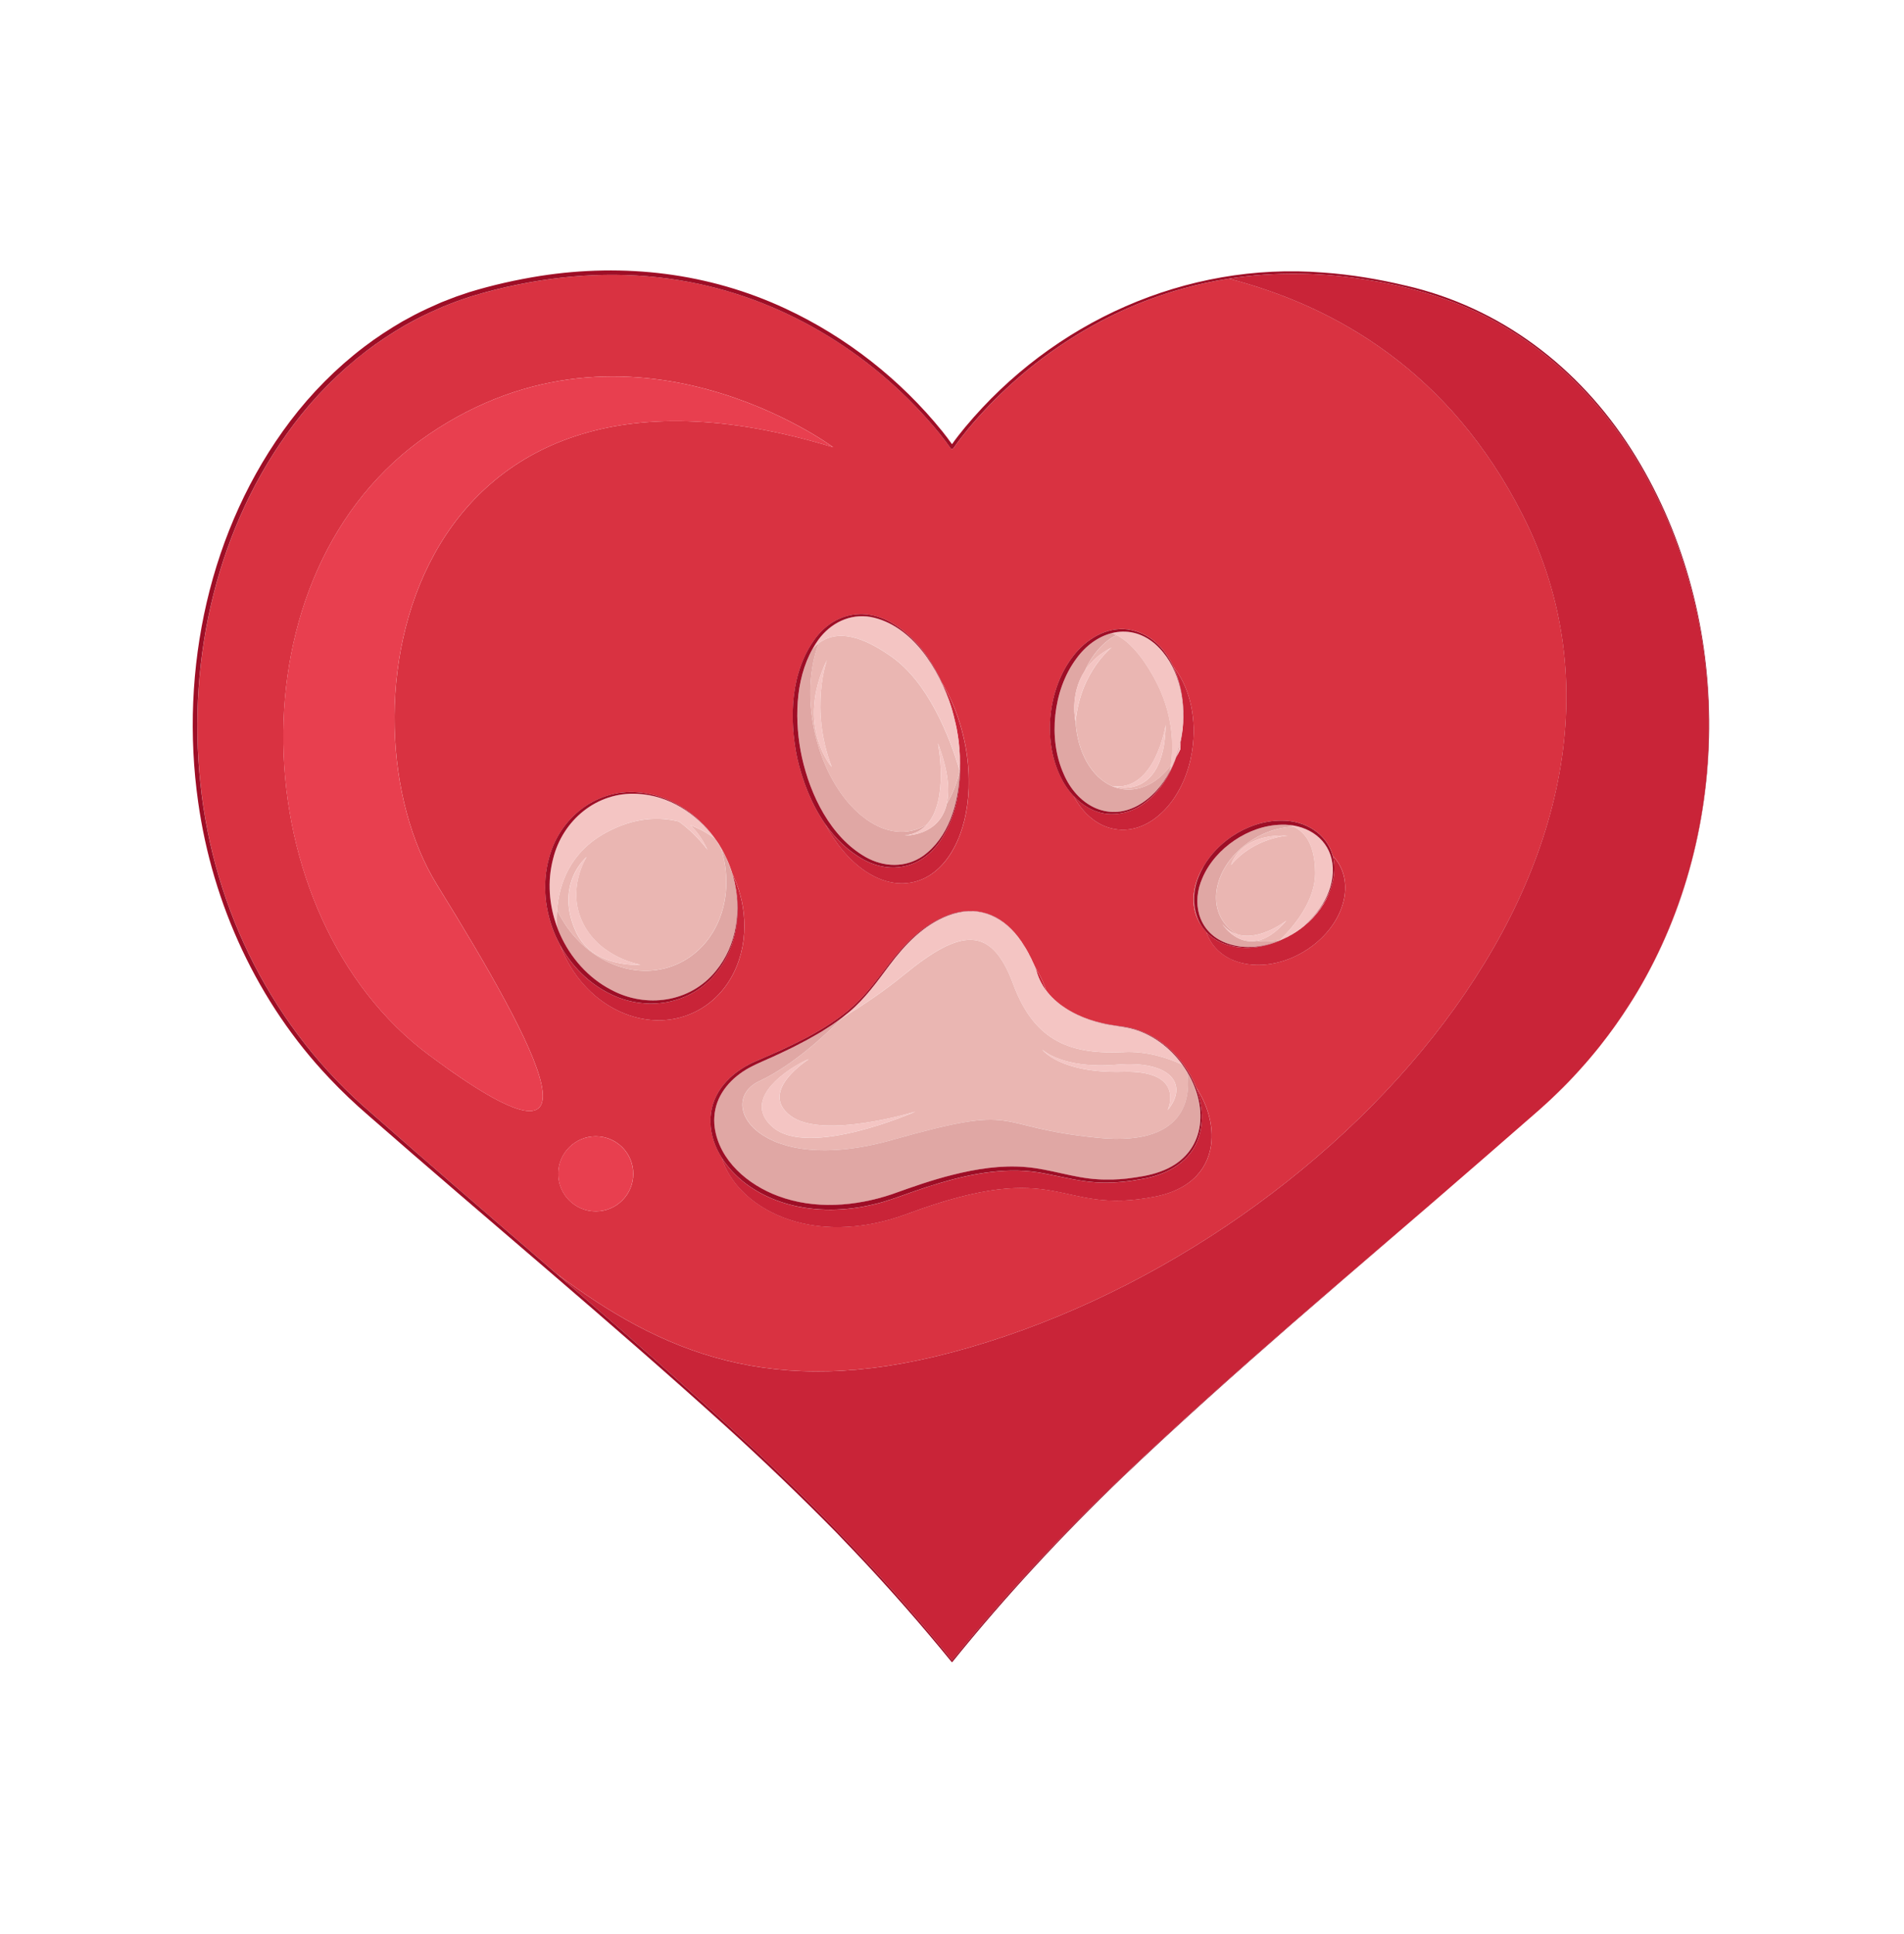
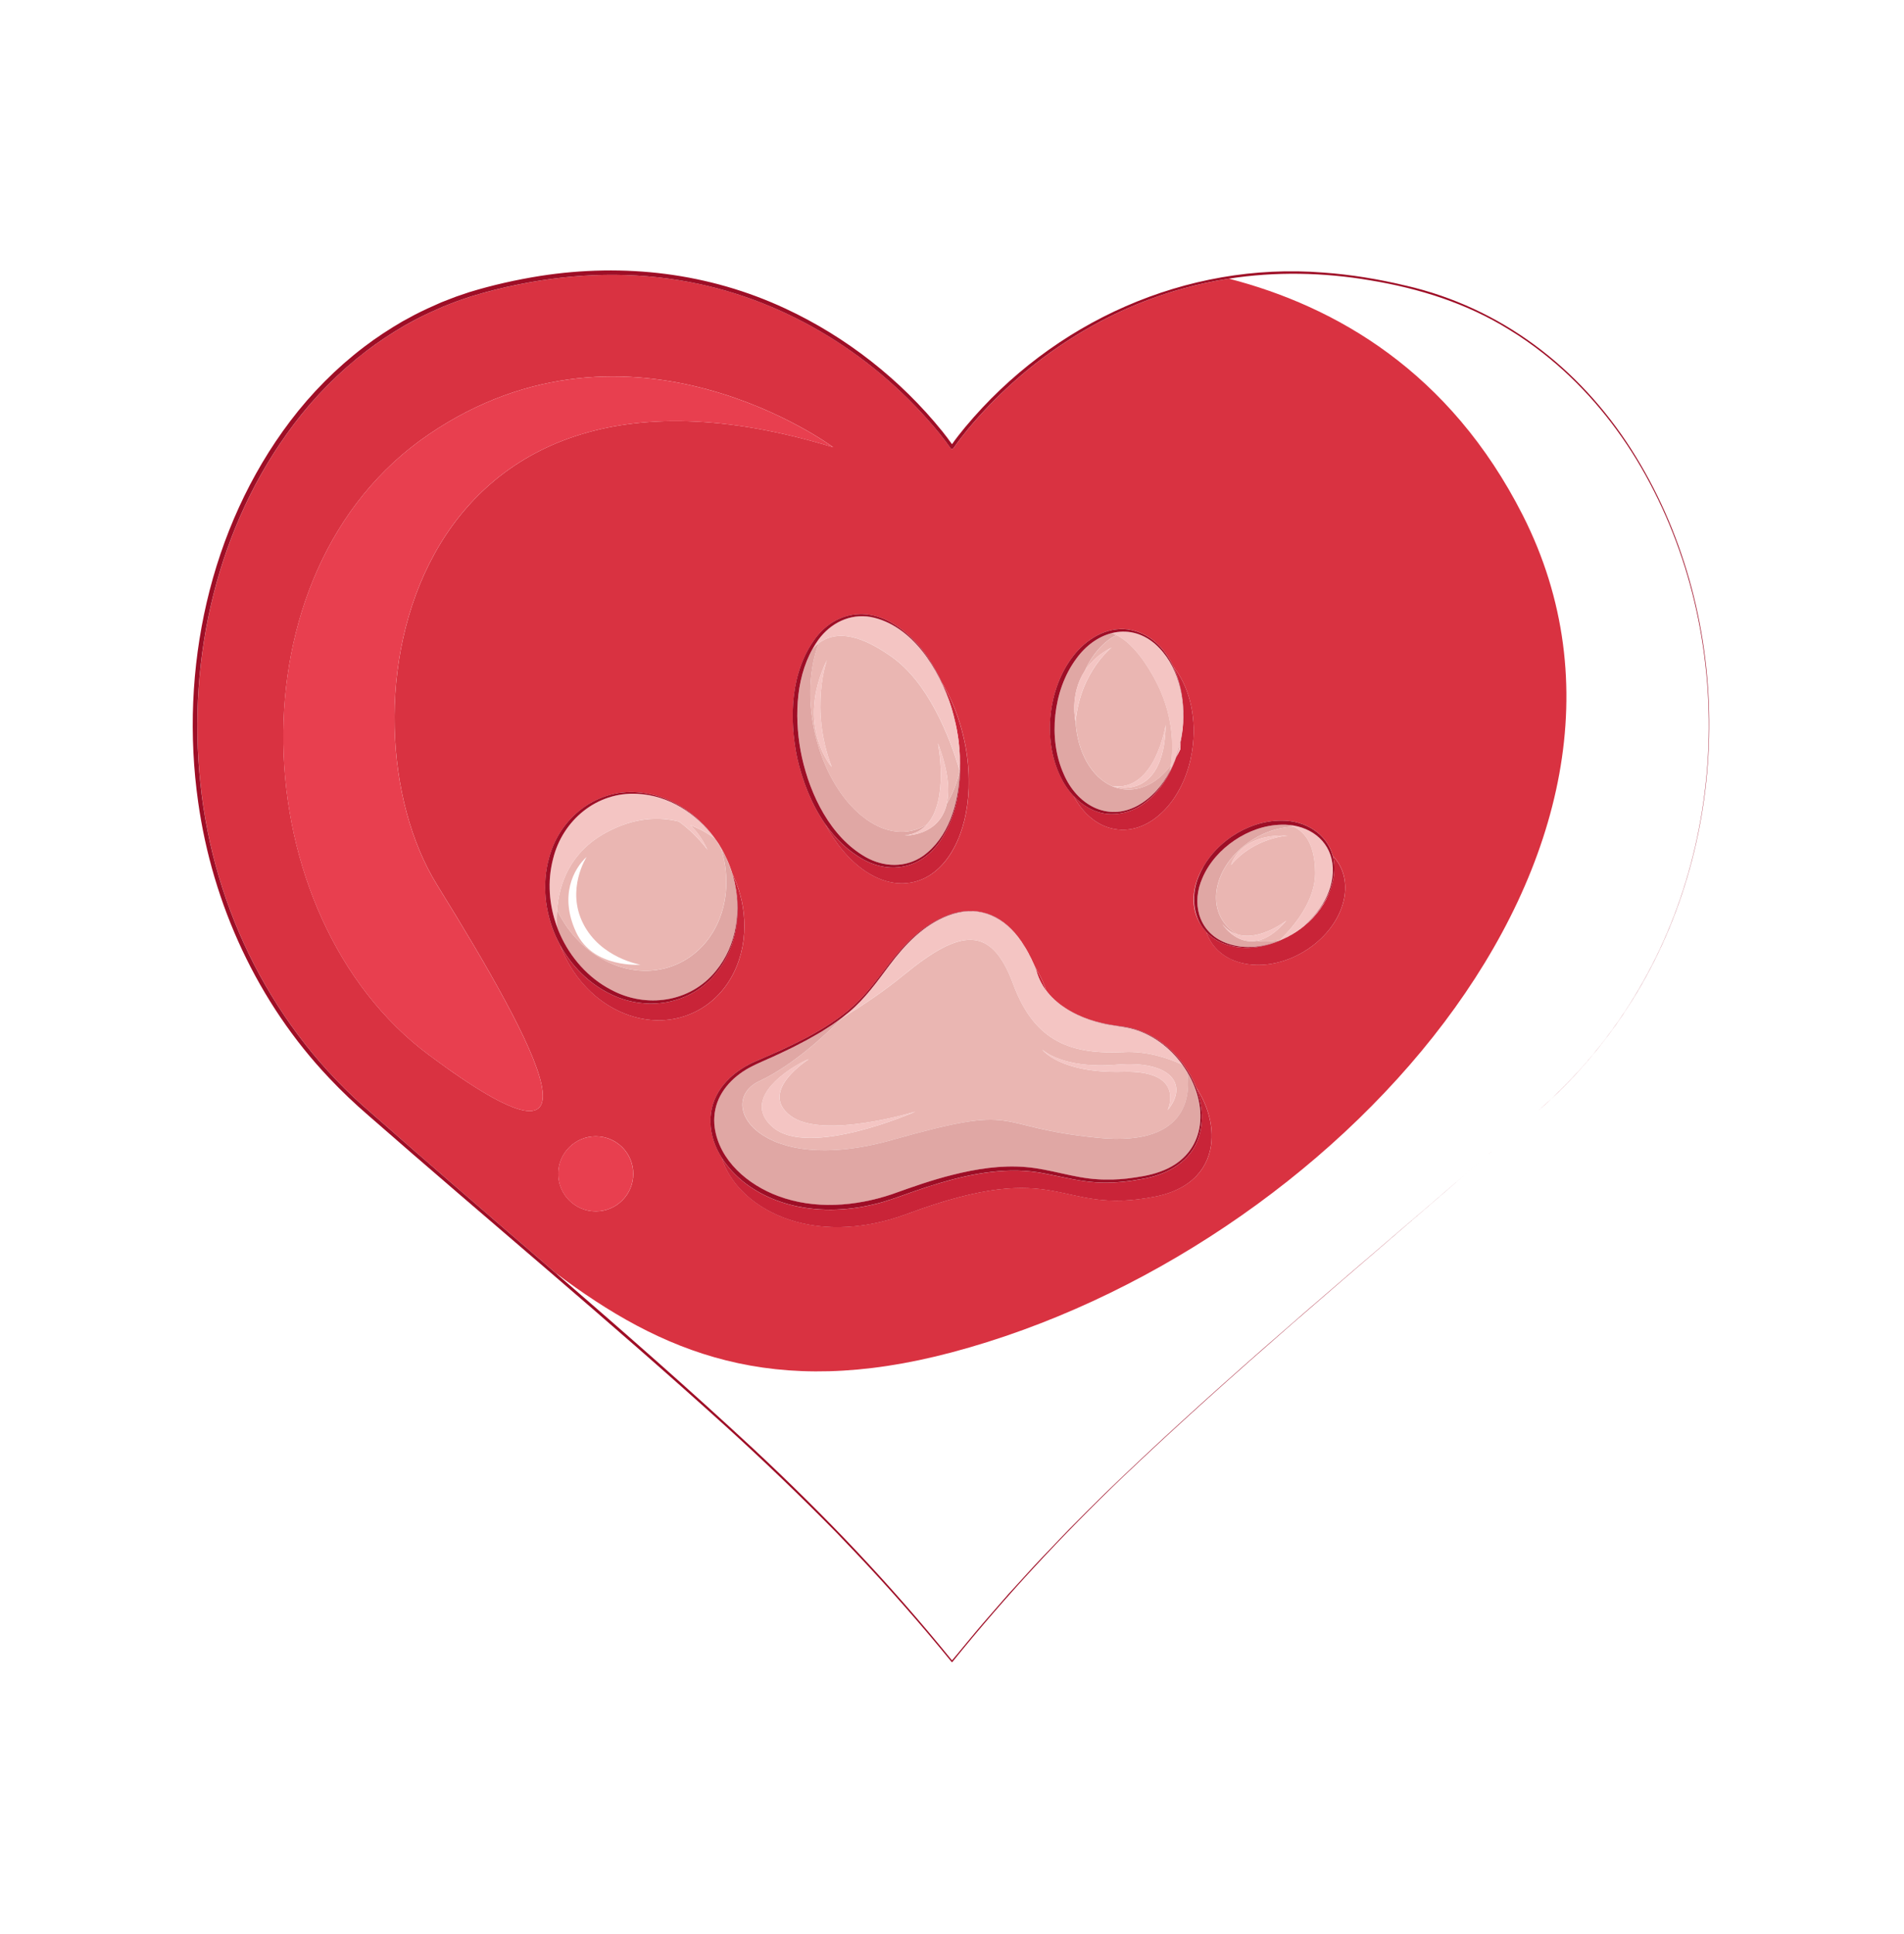
<svg xmlns="http://www.w3.org/2000/svg" width="64" height="65" viewBox="0 0 64 65" fill="none">
  <path d="M35.681 33.796C35.833 33.908 36.012 34.016 36.222 34.113C36.032 34.024 35.849 33.919 35.681 33.796ZM24.15 28.361C24.156 28.371 24.162 28.38 24.168 28.389C24.162 28.38 24.157 28.37 24.15 28.361ZM35.631 33.758C35.641 33.766 35.651 33.773 35.66 33.781C35.651 33.774 35.641 33.766 35.631 33.758ZM24.235 28.502C24.31 28.63 24.379 28.764 24.441 28.904C24.507 29.052 24.563 29.202 24.609 29.352C24.61 29.354 24.611 29.355 24.611 29.357C24.564 29.202 24.508 29.051 24.442 28.904C24.369 28.737 24.283 28.575 24.186 28.419C24.203 28.446 24.219 28.474 24.235 28.502V28.502Z" fill="#D93241" />
  <path d="M32.002 45.448C44.789 42.051 56.939 28.653 51.183 17.311C48.736 12.49 44.904 10.295 41.306 9.365C40.78 9.447 40.259 9.559 39.745 9.703C36.929 10.486 34.395 12.191 32.53 14.432C32.362 14.637 32.198 14.847 32.051 15.063C32.028 15.099 31.976 15.097 31.953 15.063C31.84 14.899 31.716 14.737 31.59 14.579C29.482 11.987 26.474 10.1 23.18 9.48C21.289 9.118 19.325 9.175 17.441 9.559C16.896 9.664 16.351 9.807 15.82 9.967L15.676 10.016L15.389 10.114C15.224 10.173 15.057 10.244 14.894 10.306C14.604 10.432 14.282 10.578 14.001 10.724L13.735 10.87L13.601 10.942C13.169 11.195 12.736 11.477 12.338 11.781C11.414 12.484 10.584 13.325 9.884 14.251C7.304 17.658 6.29 22.108 6.737 26.326C7.177 30.597 9.201 34.609 12.476 37.403C14.518 39.205 16.597 40.984 18.667 42.774C22.241 45.466 25.966 47.051 32.002 45.448V45.448ZM41.41 28.109C41.9 27.782 42.48 27.576 43.074 27.579C43.873 27.572 44.6 28.018 44.8 28.761C45.536 29.531 45.275 30.848 44.209 31.715C44.181 31.738 44.152 31.76 44.124 31.783C43.913 31.942 43.69 32.073 43.459 32.173C43.432 32.186 43.404 32.198 43.376 32.209C42.951 32.381 42.51 32.453 42.102 32.421C41.633 32.386 41.208 32.215 40.902 31.903C40.735 31.733 40.617 31.535 40.547 31.32C40.488 31.256 40.435 31.187 40.388 31.114C40 30.554 40.044 29.786 40.466 29.103C40.698 28.706 41.03 28.368 41.41 28.109H41.41ZM35.317 24.013C35.395 23.31 35.636 22.616 36.071 22.054C36.496 21.495 37.182 21.06 37.907 21.152C38.648 21.263 39.147 21.77 39.443 22.411C39.943 23.03 40.21 23.987 40.099 25.026C40.084 25.176 40.06 25.325 40.028 25.469L40.029 25.471C39.991 25.65 39.942 25.823 39.883 25.988C39.822 26.163 39.749 26.332 39.666 26.489C39.472 26.86 39.228 27.17 38.948 27.405C38.544 27.751 38.066 27.93 37.574 27.877C36.948 27.811 36.423 27.383 36.086 26.75C35.903 26.553 35.752 26.325 35.641 26.087C35.334 25.444 35.245 24.716 35.317 24.012L35.317 24.013ZM29.938 20.911C30.714 21.352 31.279 22.104 31.659 22.932C31.99 23.482 32.252 24.137 32.41 24.86C32.423 24.921 32.435 24.983 32.449 25.044C32.531 25.489 32.57 25.926 32.565 26.343C32.565 26.394 32.565 26.443 32.562 26.494C32.535 27.249 32.367 27.932 32.082 28.471C31.757 29.092 31.278 29.521 30.685 29.649C29.607 29.884 28.456 29.058 27.724 27.674C27.272 27.019 26.975 26.242 26.8 25.483C26.52 24.137 26.57 22.577 27.42 21.438C28.049 20.617 29.034 20.407 29.939 20.912L29.938 20.911ZM14.42 35.458C8.16 30.796 7.627 19.208 14.42 14.594C21.213 9.98 28.006 15.031 28.006 15.031C13.488 10.589 11.223 24.136 14.686 29.73C18.149 35.325 20.68 40.12 14.42 35.458L14.42 35.458ZM20.026 40.712C19.329 40.712 18.764 40.147 18.764 39.45C18.764 38.754 19.329 38.189 20.026 38.189C20.723 38.189 21.287 38.754 21.287 39.45C21.287 40.147 20.723 40.712 20.026 40.712ZM18.953 32.061C18.945 32.047 18.939 32.033 18.932 32.018L18.922 31.994C18.889 31.919 18.858 31.843 18.83 31.767C18.775 31.666 18.724 31.563 18.677 31.458C18.316 30.64 18.216 29.699 18.458 28.833C18.809 27.498 20.03 26.516 21.43 26.629C22.769 26.723 23.92 27.699 24.445 28.903C24.512 29.052 24.57 29.207 24.619 29.364C24.636 29.401 24.654 29.438 24.67 29.476C24.91 30.018 25.024 30.58 25.023 31.121C25.023 32.4 24.382 33.559 23.267 34.053C21.695 34.75 19.773 33.859 18.954 32.062L18.953 32.061ZM24.111 38.639C23.926 38.259 23.84 37.824 23.9 37.403C24.017 36.561 24.689 35.965 25.441 35.651C25.721 35.528 26.067 35.384 26.341 35.252C26.604 35.133 26.895 34.984 27.15 34.853C27.344 34.744 27.601 34.603 27.786 34.482C27.871 34.429 27.982 34.359 28.06 34.302C28.138 34.245 28.252 34.171 28.325 34.11C28.399 34.049 28.51 33.968 28.579 33.904C29.083 33.478 29.465 32.941 29.867 32.422C30.398 31.732 31.033 31.068 31.867 30.758C32.206 30.628 32.566 30.586 32.91 30.64C32.911 30.64 32.913 30.641 32.914 30.641C32.938 30.645 32.962 30.649 32.985 30.654C32.987 30.654 32.989 30.654 32.99 30.655C33.257 30.709 33.512 30.823 33.739 31.001C33.947 31.157 34.13 31.359 34.282 31.57C34.287 31.577 34.291 31.583 34.296 31.589C34.297 31.591 34.299 31.594 34.301 31.596C34.309 31.608 34.317 31.619 34.325 31.631C34.337 31.649 34.35 31.667 34.362 31.686C34.381 31.713 34.399 31.741 34.417 31.77C34.419 31.774 34.422 31.778 34.425 31.782C34.444 31.813 34.464 31.845 34.482 31.877C34.485 31.881 34.487 31.885 34.489 31.889C34.507 31.92 34.525 31.951 34.543 31.982C34.558 32.01 34.573 32.039 34.588 32.068C34.592 32.075 34.596 32.082 34.6 32.09C34.657 32.199 34.712 32.316 34.766 32.439C34.9 32.662 35.027 32.919 35.145 33.213C35.145 33.213 35.15 33.238 35.161 33.282C35.188 33.317 35.216 33.352 35.246 33.388C35.25 33.393 35.254 33.398 35.258 33.402C35.266 33.411 35.273 33.42 35.281 33.428C35.722 33.923 36.391 34.232 37.027 34.378C37.241 34.427 37.457 34.463 37.674 34.489C38.222 34.549 38.743 34.783 39.169 35.131C39.614 35.492 39.991 35.993 40.207 36.544C40.219 36.563 40.232 36.582 40.243 36.601C40.585 37.144 40.766 37.765 40.724 38.339C40.661 39.206 40.097 39.968 38.82 40.216C35.491 40.867 35.74 38.853 30.505 40.791C27.224 42.007 24.752 40.544 24.258 38.903C24.204 38.818 24.155 38.729 24.111 38.638V38.639Z" fill="#D93241" />
  <path d="M54.765 33.774C54.462 34.247 54.136 34.707 53.787 35.148C54.14 34.702 54.466 34.244 54.765 33.774ZM53.776 35.162C53.739 35.208 53.703 35.254 53.666 35.299C53.702 35.254 53.739 35.208 53.776 35.162ZM52.175 36.904C52.703 36.406 53.189 35.882 53.634 35.337C53.472 35.536 53.305 35.731 53.133 35.92C52.848 36.245 52.489 36.601 52.175 36.904ZM52.009 37.055L51.966 37.094C51.866 37.185 51.758 37.284 51.713 37.324C51.863 37.193 52.01 37.059 52.154 36.924C52.142 36.934 52.125 36.95 52.105 36.968L52.009 37.055L52.009 37.055Z" fill="#C92438" />
-   <path d="M51.714 37.324L51.967 37.094C52.019 37.047 52.069 37.002 52.106 36.968L52.157 36.92C52.368 36.718 52.664 36.427 52.862 36.213C53.501 35.539 54.086 34.8 54.599 34.025C58.226 28.587 58.402 21.044 55.012 15.452C54.183 14.092 53.126 12.857 51.871 11.874C51.516 11.595 51.114 11.312 50.726 11.078C49.31 10.197 47.7 9.692 46.061 9.423C44.493 9.155 42.878 9.123 41.305 9.366C44.903 10.296 48.734 12.49 51.181 17.311C56.938 28.653 44.787 42.052 32.001 45.449C25.964 47.052 22.24 45.467 18.666 42.775C20.918 44.721 23.159 46.681 25.329 48.698C26.498 49.787 27.706 50.98 28.8 52.142C29.912 53.322 30.98 54.545 32.001 55.805C32.208 55.564 32.611 55.063 32.795 54.848C33.099 54.485 33.592 53.928 33.904 53.568C34.234 53.213 34.714 52.669 35.05 52.322C35.324 52.032 35.653 51.689 35.928 51.405C36.285 51.043 36.77 50.555 37.127 50.209C40.621 46.831 44.342 43.69 48.031 40.522C49.182 39.529 50.406 38.469 51.714 37.324L51.714 37.324Z" fill="#C92438" />
  <path d="M47.113 41.312C45.891 42.363 44.668 43.413 43.453 44.472C44.589 43.486 45.803 42.442 47.113 41.312Z" fill="#C92438" />
  <path d="M28.005 15.032C28.005 15.032 21.212 9.98 14.418 14.595C7.625 19.209 8.158 30.797 14.418 35.459C20.679 40.12 18.148 35.325 14.685 29.731C11.222 24.137 13.486 10.589 28.004 15.032L28.005 15.032Z" fill="#E83F4F" />
  <path d="M20.023 40.712C20.72 40.712 21.285 40.148 21.285 39.451C21.285 38.754 20.72 38.19 20.023 38.19C19.326 38.19 18.762 38.754 18.762 39.451C18.762 40.148 19.326 40.712 20.023 40.712Z" fill="#E83F4F" />
  <path d="M24.626 29.405C24.621 29.389 24.617 29.372 24.612 29.356C24.611 29.354 24.61 29.353 24.609 29.352C24.615 29.369 24.621 29.387 24.626 29.406V29.405Z" fill="#C92438" />
  <path d="M25.021 31.122C25.022 30.58 24.908 30.018 24.668 29.477C24.651 29.439 24.634 29.402 24.616 29.365C24.957 30.47 24.827 31.741 24.101 32.663C23.244 33.777 21.697 34.021 20.473 33.385C19.772 33.034 19.203 32.452 18.828 31.767C18.856 31.843 18.887 31.919 18.92 31.995L18.93 32.019C18.937 32.033 18.943 32.048 18.951 32.062C19.77 33.859 21.693 34.75 23.265 34.054C24.38 33.559 25.021 32.4 25.021 31.121V31.122ZM31.811 23.299C31.819 23.318 31.826 23.336 31.833 23.355C31.917 23.574 31.99 23.803 32.052 24.04C32.056 24.055 32.06 24.069 32.064 24.083C32.066 24.093 32.069 24.102 32.071 24.112C32.079 24.144 32.087 24.176 32.094 24.208C32.096 24.214 32.097 24.22 32.099 24.226C32.103 24.245 32.107 24.265 32.112 24.284C32.114 24.297 32.118 24.31 32.121 24.323C32.134 24.384 32.146 24.445 32.159 24.505C32.212 24.788 32.247 25.068 32.263 25.342C32.333 26.391 32.16 27.491 31.555 28.332C30.943 29.167 29.96 29.388 29.046 28.902C28.504 28.606 28.067 28.176 27.721 27.674C28.454 29.059 29.605 29.885 30.683 29.65C31.275 29.522 31.754 29.092 32.079 28.471C32.364 27.933 32.532 27.25 32.56 26.494C32.562 26.444 32.562 26.394 32.562 26.343C32.568 25.927 32.529 25.489 32.446 25.045C32.432 24.983 32.42 24.921 32.407 24.86C32.249 24.138 31.987 23.483 31.657 22.933C31.711 23.051 31.762 23.171 31.809 23.292C31.81 23.294 31.811 23.297 31.811 23.299ZM39.751 24.488C39.751 24.49 39.751 24.493 39.75 24.495C39.75 24.493 39.751 24.491 39.751 24.488C39.751 24.486 39.751 24.485 39.752 24.483C39.752 24.485 39.752 24.486 39.751 24.488V24.488Z" fill="#C92438" />
  <path d="M39.754 24.488C39.74 24.634 39.716 24.785 39.683 24.938C39.684 25.021 39.681 25.101 39.677 25.178C39.636 25.266 39.591 25.354 39.543 25.435C39.181 26.472 38.391 27.431 37.243 27.356C36.788 27.316 36.391 27.079 36.085 26.75C36.422 27.384 36.947 27.811 37.573 27.878C38.065 27.931 38.543 27.752 38.948 27.405C39.228 27.171 39.471 26.86 39.665 26.49C39.749 26.333 39.822 26.164 39.883 25.988C39.942 25.824 39.99 25.651 40.028 25.472L40.027 25.47C40.06 25.326 40.083 25.177 40.099 25.026C40.21 23.988 39.943 23.031 39.443 22.412C39.74 23.057 39.831 23.837 39.753 24.488L39.754 24.488ZM34.838 32.612C34.838 32.612 34.867 32.791 35.004 33.039C34.933 32.907 34.877 32.764 34.838 32.612C34.831 32.595 34.824 32.578 34.816 32.561C34.823 32.578 34.831 32.594 34.838 32.612V32.612Z" fill="#C92438" />
  <path d="M34.836 32.613C34.89 32.824 34.978 33.014 35.091 33.187C35.102 33.203 35.112 33.218 35.123 33.234C35.127 33.239 35.13 33.243 35.133 33.248C35.142 33.26 35.15 33.272 35.159 33.284C35.147 33.24 35.143 33.216 35.143 33.216C35.026 32.921 34.898 32.665 34.764 32.442C34.779 32.476 34.794 32.511 34.808 32.547C34.818 32.569 34.827 32.592 34.836 32.614V32.613ZM30.503 40.794C35.738 38.855 35.489 40.87 38.818 40.219C40.095 39.971 40.658 39.208 40.722 38.342C40.764 37.768 40.583 37.147 40.242 36.604C40.23 36.584 40.218 36.566 40.205 36.547C40.435 37.133 40.484 37.776 40.239 38.372C39.922 39.114 39.144 39.502 38.383 39.626C37.953 39.708 37.505 39.757 37.066 39.746C36.405 39.742 35.753 39.561 35.112 39.442C33.93 39.207 32.719 39.426 31.578 39.765C31.274 39.854 30.942 39.965 30.644 40.069C30.28 40.2 29.761 40.393 29.386 40.475C29.292 40.501 29.155 40.525 29.061 40.546C28.08 40.733 27.043 40.699 26.103 40.345C25.365 40.068 24.677 39.581 24.256 38.907C24.75 40.548 27.222 42.01 30.503 40.795V40.794ZM44.719 29.897C44.569 30.337 44.268 30.77 43.83 31.126C43.802 31.149 43.773 31.171 43.745 31.194C43.549 31.342 43.341 31.465 43.126 31.562C42.493 31.862 41.753 31.965 41.094 31.699C40.872 31.607 40.69 31.477 40.545 31.321C40.615 31.536 40.733 31.734 40.9 31.905C41.206 32.217 41.631 32.388 42.1 32.422C42.508 32.455 42.949 32.382 43.374 32.211C43.402 32.2 43.429 32.188 43.458 32.175C43.688 32.074 43.911 31.943 44.122 31.785C44.15 31.762 44.179 31.739 44.208 31.716C45.273 30.85 45.534 29.533 44.798 28.763C44.832 28.889 44.851 29.024 44.852 29.167C44.852 29.42 44.804 29.665 44.719 29.897L44.719 29.897Z" fill="#C92438" />
  <path d="M24.442 28.904C24.38 28.764 24.311 28.629 24.236 28.502C24.747 30.107 24.137 31.793 22.761 32.403C21.299 33.051 19.515 32.24 18.727 30.587C18.712 30.781 18.712 30.968 18.72 31.142C18.751 31.228 18.785 31.312 18.822 31.395C19.169 32.182 19.77 32.865 20.536 33.264C21.712 33.903 23.205 33.696 24.063 32.633C24.779 31.768 24.937 30.563 24.651 29.493C24.646 29.474 24.641 29.456 24.636 29.437C24.633 29.427 24.63 29.417 24.627 29.407C24.621 29.389 24.616 29.371 24.61 29.352C24.563 29.202 24.507 29.052 24.442 28.904L24.442 28.904Z" fill="#E0A7A4" />
  <path d="M23.78 28.559C23.78 28.559 23.407 28.035 22.82 27.611C22.82 27.611 22.82 27.611 22.819 27.611C22.145 27.443 21.303 27.467 20.351 27.993C19.168 28.645 18.796 29.688 18.725 30.586C19.512 32.24 21.296 33.05 22.759 32.402C24.134 31.792 24.745 30.106 24.233 28.501C24.218 28.473 24.202 28.445 24.185 28.418C24.179 28.408 24.173 28.398 24.166 28.388C24.161 28.379 24.155 28.369 24.149 28.36C24.108 28.296 24.064 28.232 24.019 28.17C23.808 28.02 23.532 27.857 23.202 27.731C23.41 27.927 23.613 28.194 23.78 28.559H23.78ZM19.364 31.328C18.794 30.101 19.284 29.197 19.718 28.799C19.718 28.799 19.015 29.887 19.605 31.046C20.195 32.205 21.526 32.421 21.526 32.421C21.526 32.421 19.934 32.556 19.364 31.328H19.364Z" fill="#EAB6B2" />
  <path d="M31.827 27.008C31.577 28.119 30.41 28.079 30.41 28.079C30.74 28.043 30.984 27.904 31.163 27.704C31.003 27.806 30.829 27.879 30.644 27.919C29.306 28.209 27.846 26.717 27.38 24.584C27.14 23.48 27.212 22.419 27.524 21.614C27.451 21.669 27.385 21.73 27.323 21.795C26.713 22.868 26.705 24.274 26.956 25.449C27.24 26.73 27.922 28.135 29.1 28.805C29.707 29.147 30.438 29.174 31.024 28.77C31.885 28.154 32.227 27.027 32.267 25.919C32.264 25.91 32.261 25.901 32.258 25.892C32.166 26.314 32.02 26.694 31.827 27.008L31.827 27.008Z" fill="#E0A7A4" />
  <path d="M27.378 24.585C27.843 26.718 29.304 28.21 30.641 27.919C30.827 27.879 31 27.807 31.161 27.705C31.907 26.873 31.527 24.978 31.527 24.978C31.877 25.904 31.927 26.553 31.824 27.009C32.017 26.695 32.164 26.315 32.256 25.893C31.911 24.738 31.204 22.947 29.971 22.074C28.736 21.199 28.006 21.256 27.521 21.615C27.209 22.42 27.137 23.48 27.378 24.585ZM27.795 22.185C27.795 22.185 27.204 23.807 27.956 25.774C27.956 25.774 26.729 24.395 27.795 22.185Z" fill="#EAB6B2" />
  <path d="M37.788 26.529C37.646 26.514 37.508 26.477 37.381 26.422C37.378 26.421 37.375 26.419 37.375 26.419C36.688 26.117 36.211 25.273 36.154 24.253C36.153 24.251 36.155 24.25 36.154 24.249L36.155 24.246C36.155 24.244 36.155 24.242 36.155 24.24C36.154 24.244 36.154 24.249 36.153 24.253C36.153 24.253 35.941 23.348 36.464 22.545C36.713 21.993 37.09 21.566 37.526 21.342C37.472 21.315 37.421 21.294 37.373 21.278C36.915 21.395 36.49 21.706 36.179 22.138C35.773 22.686 35.547 23.355 35.474 24.031C35.402 24.706 35.482 25.408 35.763 26.03C36.196 27.026 37.204 27.634 38.237 27.079C38.715 26.816 39.074 26.402 39.324 25.924C39.335 25.86 39.348 25.791 39.359 25.715C38.947 26.271 38.379 26.591 37.788 26.528V26.529Z" fill="#E0A7A4" />
  <path d="M36.466 22.545C36.655 22.254 36.941 21.977 37.368 21.76C37.368 21.76 36.316 22.577 36.157 24.24C36.157 24.242 36.157 24.244 36.157 24.245L36.156 24.248C36.157 24.25 36.155 24.251 36.156 24.253C36.213 25.272 36.69 26.116 37.377 26.419C37.377 26.419 37.38 26.42 37.383 26.422C37.511 26.477 37.648 26.514 37.79 26.528C38.381 26.591 38.95 26.272 39.362 25.715C39.452 25.054 39.444 23.983 38.815 22.82C38.321 21.911 37.868 21.511 37.529 21.342C37.092 21.566 36.716 21.993 36.466 22.545L36.466 22.545ZM39.182 24.363C39.133 27.025 37.377 26.418 37.377 26.418C38.833 26.64 39.182 24.363 39.182 24.363ZM37.784 35.36C36.049 35.441 34.789 35.059 34.055 33.069C33.32 31.08 32.281 31.211 30.397 32.753C29.722 33.307 28.98 33.804 28.305 34.215C27.867 34.666 26.715 35.777 25.527 36.334C24.014 37.039 25.517 39.578 29.993 38.309C34.469 37.041 33.201 37.873 36.923 38.24C40.098 38.552 40.001 36.596 39.904 36.019C39.856 35.939 39.804 35.86 39.749 35.784C39.203 35.532 38.519 35.325 37.783 35.359L37.784 35.36ZM25.97 37.877C24.749 36.815 26.973 35.651 27.186 35.599C27.186 35.599 25.484 36.662 26.561 37.492C27.637 38.323 30.773 37.359 30.773 37.359C30.773 37.359 27.19 38.938 25.97 37.877H25.97ZM39.25 37.309C39.25 37.309 39.884 35.963 37.751 36.02C35.618 36.078 35.031 35.272 35.031 35.272C35.031 35.272 35.7 35.939 37.535 35.783C39.37 35.628 39.957 36.455 39.25 37.309Z" fill="#EAB6B2" />
  <path d="M36.919 38.241C33.197 37.874 34.466 37.041 29.989 38.31C25.513 39.578 24.01 37.04 25.524 36.334C26.712 35.778 27.864 34.667 28.302 34.216C28.277 34.23 28.253 34.245 28.229 34.26C28.181 34.294 28.126 34.334 28.093 34.357C27.946 34.465 27.765 34.575 27.611 34.675C27.479 34.751 27.244 34.89 27.11 34.961C26.971 35.036 26.811 35.117 26.672 35.19C26.589 35.231 26.31 35.363 26.226 35.404C25.899 35.563 25.506 35.714 25.186 35.887C24.599 36.206 24.107 36.74 24.021 37.422L24.013 37.501L24.009 37.54L24.008 37.58L24.006 37.659L24.008 37.738L24.01 37.778L24.014 37.818L24.021 37.897C24.18 39.011 25.145 39.826 26.155 40.199C27.379 40.657 28.75 40.55 29.972 40.141C30.624 39.904 31.341 39.654 32.012 39.488C32.814 39.286 33.647 39.155 34.476 39.225C35.299 39.291 36.084 39.591 36.905 39.636C37.065 39.648 37.233 39.647 37.393 39.645L37.556 39.637L37.637 39.633L37.718 39.625L37.881 39.611C38.256 39.564 38.64 39.51 38.995 39.379C40.443 38.864 40.657 37.403 39.978 36.155C39.954 36.11 39.928 36.065 39.901 36.02C39.998 36.598 40.095 38.553 36.919 38.241V38.241Z" fill="#E0A7A4" />
  <path d="M35.255 33.403C35.263 33.412 35.27 33.42 35.278 33.429C35.27 33.42 35.262 33.412 35.255 33.403ZM32.906 30.641C32.906 30.641 32.909 30.641 32.911 30.641C32.909 30.641 32.908 30.641 32.906 30.641ZM34.321 31.632C34.334 31.65 34.347 31.668 34.359 31.686C34.347 31.668 34.334 31.65 34.321 31.632ZM34.539 31.983C34.555 32.011 34.57 32.04 34.585 32.069C34.57 32.04 34.555 32.011 34.539 31.983ZM35.122 33.232C35.111 33.217 35.1 33.201 35.09 33.186C35.1 33.201 35.111 33.217 35.122 33.232ZM34.807 32.545C34.793 32.509 34.778 32.474 34.763 32.44C34.709 32.316 34.654 32.199 34.597 32.09C34.674 32.239 34.743 32.391 34.807 32.545ZM35.243 33.389C35.213 33.353 35.184 33.317 35.158 33.282C35.15 33.27 35.141 33.258 35.132 33.246C35.167 33.295 35.204 33.343 35.243 33.389H35.243Z" fill="#F4C5C3" />
  <path d="M34.814 32.56C34.715 32.326 34.605 32.091 34.477 31.873C34.449 31.83 34.373 31.707 34.344 31.665C34.31 31.619 34.259 31.545 34.224 31.498C33.629 30.722 32.804 30.416 31.869 30.771C31.041 31.085 30.414 31.748 29.893 32.443C29.482 32.99 29.08 33.557 28.553 34.002C28.481 34.06 28.368 34.152 28.296 34.21C28.279 34.223 28.255 34.24 28.23 34.258C28.254 34.244 28.278 34.229 28.303 34.214C28.978 33.803 29.72 33.306 30.395 32.752C32.278 31.21 33.318 31.079 34.053 33.068C34.787 35.058 36.047 35.441 37.782 35.359C38.517 35.325 39.201 35.532 39.748 35.784C39.322 35.193 38.705 34.732 37.994 34.559C37.674 34.487 37.342 34.468 37.024 34.386C36.756 34.323 36.483 34.233 36.223 34.111C36.013 34.014 35.834 33.907 35.682 33.794C35.675 33.789 35.668 33.784 35.661 33.779C35.651 33.772 35.641 33.764 35.631 33.756C35.373 33.56 35.154 33.322 35.002 33.038C34.865 32.79 34.836 32.611 34.836 32.611C34.829 32.594 34.822 32.577 34.814 32.56ZM26.558 37.491C25.482 36.661 27.184 35.598 27.184 35.598C26.971 35.65 24.747 36.814 25.967 37.875C27.188 38.937 30.77 37.358 30.77 37.358C30.77 37.358 27.635 38.322 26.558 37.491H26.558ZM37.532 35.782C35.697 35.938 35.029 35.271 35.029 35.271C35.029 35.271 35.616 36.077 37.749 36.019C39.882 35.962 39.248 37.308 39.248 37.308C39.955 36.454 39.368 35.627 37.532 35.782ZM18.726 30.585C18.798 29.687 19.169 28.644 20.353 27.992C21.305 27.465 22.147 27.442 22.821 27.61C22.821 27.61 22.822 27.61 22.822 27.61C23.409 28.034 23.782 28.558 23.782 28.558C23.615 28.192 23.412 27.925 23.204 27.73C23.534 27.856 23.81 28.019 24.021 28.169C23.412 27.332 22.472 26.726 21.426 26.679C20.062 26.601 18.907 27.567 18.59 28.868C18.394 29.615 18.455 30.416 18.72 31.14C18.712 30.965 18.712 30.779 18.727 30.584L18.726 30.585Z" fill="#F4C5C3" />
-   <path d="M19.608 31.046C19.018 29.887 19.721 28.799 19.721 28.799C19.288 29.197 18.797 30.101 19.368 31.328C19.938 32.556 21.529 32.421 21.529 32.421C21.529 32.421 20.199 32.205 19.609 31.046H19.608ZM32.123 24.322C32.12 24.309 32.117 24.296 32.114 24.283C32.117 24.296 32.12 24.309 32.122 24.322C32.157 24.475 32.185 24.636 32.209 24.802C32.212 24.827 32.216 24.853 32.219 24.878C32.22 24.882 32.22 24.886 32.221 24.889C32.24 25.038 32.256 25.189 32.266 25.341C32.249 25.067 32.214 24.788 32.162 24.505C32.148 24.444 32.136 24.383 32.123 24.322H32.123ZM31.835 23.354C31.89 23.5 31.939 23.647 31.984 23.794C32.01 23.876 32.033 23.959 32.055 24.04C31.992 23.803 31.919 23.574 31.835 23.354ZM32.066 24.083C32.068 24.092 32.071 24.102 32.073 24.111C32.071 24.102 32.068 24.092 32.066 24.083Z" fill="#F4C5C3" />
  <path d="M32.208 24.801C32.185 24.638 32.156 24.477 32.122 24.321C32.084 24.146 32.038 23.97 31.984 23.793C31.573 22.465 30.65 21.001 29.27 20.734C28.57 20.612 27.917 20.94 27.507 21.504C27.44 21.598 27.379 21.694 27.322 21.794C27.384 21.729 27.451 21.668 27.524 21.614C28.009 21.254 28.739 21.198 29.973 22.073C31.206 22.946 31.913 24.737 32.259 25.892C32.261 25.901 32.264 25.91 32.267 25.919C32.279 25.568 32.262 25.219 32.22 24.889C32.219 24.885 32.219 24.881 32.219 24.878C32.215 24.852 32.212 24.827 32.208 24.801L32.208 24.801Z" fill="#F4C5C3" />
  <path d="M27.795 22.185C26.729 24.395 27.956 25.774 27.956 25.774C27.204 23.807 27.795 22.185 27.795 22.185ZM31.527 24.977C31.527 24.977 31.908 26.873 31.161 27.705C30.981 27.905 30.738 28.044 30.407 28.08C30.407 28.08 31.574 28.12 31.825 27.009C31.928 26.553 31.877 25.904 31.528 24.977H31.527Z" fill="#F4C5C3" />
-   <path d="M40.292 29.453C40.34 29.332 40.398 29.215 40.464 29.104C40.042 29.787 39.997 30.555 40.386 31.115C40.084 30.645 40.057 30.019 40.292 29.453V29.453Z" fill="#E0A7A4" />
  <path d="M42.241 31.62C41.533 31.75 41.091 31.063 41.091 31.063C41.242 31.246 41.415 31.353 41.596 31.407C41.477 31.339 41.368 31.256 41.272 31.159C40.581 30.455 40.818 29.237 41.801 28.437C42.31 28.023 42.919 27.802 43.484 27.783C43.44 27.762 43.395 27.743 43.35 27.727C43.258 27.717 43.165 27.714 43.071 27.717C42.509 27.728 41.96 27.929 41.496 28.241C41.032 28.554 40.639 28.988 40.418 29.505C40.054 30.318 40.26 31.262 41.113 31.652C41.715 31.922 42.403 31.859 43.007 31.609C43.012 31.604 43.017 31.599 43.023 31.593C42.755 31.644 42.489 31.654 42.24 31.62H42.241Z" fill="#E0A7A4" />
  <path d="M41.274 31.159C41.37 31.257 41.478 31.34 41.598 31.407C42.35 31.634 43.237 30.943 43.237 30.943C42.869 31.375 42.533 31.566 42.243 31.62C42.492 31.654 42.758 31.644 43.025 31.593C43.521 31.106 44.22 30.251 44.208 29.319C44.197 28.385 43.876 27.976 43.486 27.783C42.922 27.802 42.312 28.023 41.803 28.437C40.821 29.237 40.584 30.455 41.275 31.159L41.274 31.159ZM43.283 28.084C43.283 28.084 42.16 28.143 41.382 29.068C41.382 29.068 41.649 28.014 43.283 28.084Z" fill="#EAB6B2" />
  <path d="M43.829 31.124C44.267 30.768 44.568 30.335 44.718 29.895C44.508 30.473 44.07 30.97 43.564 31.311C43.426 31.404 43.279 31.488 43.125 31.561C43.339 31.464 43.548 31.34 43.744 31.192C43.772 31.169 43.801 31.147 43.829 31.124Z" fill="#F4C5C3" />
  <path d="M44.801 29.167C44.764 28.329 44.123 27.806 43.351 27.727C43.396 27.743 43.441 27.761 43.485 27.783C43.874 27.976 44.196 28.385 44.207 29.319C44.219 30.251 43.519 31.106 43.024 31.593C43.018 31.599 43.013 31.604 43.008 31.609C43.205 31.528 43.392 31.427 43.565 31.311C44.267 30.836 44.834 30.041 44.801 29.167V29.167ZM41.381 29.068C42.159 28.143 43.282 28.083 43.282 28.083C41.648 28.013 41.381 29.068 41.381 29.068Z" fill="#F4C5C3" />
  <path d="M43.236 30.943C43.236 30.943 42.349 31.635 41.597 31.408C41.416 31.354 41.243 31.246 41.092 31.064C41.092 31.064 41.534 31.75 42.242 31.62C42.532 31.567 42.868 31.376 43.236 30.944V30.943ZM39.681 24.938C39.645 25.103 39.599 25.27 39.541 25.435C39.589 25.354 39.634 25.266 39.675 25.178C39.679 25.101 39.682 25.021 39.681 24.938Z" fill="#F4C5C3" />
  <path d="M39.751 24.484C39.852 23.47 39.611 22.327 38.817 21.636C38.362 21.248 37.849 21.157 37.372 21.279C37.419 21.295 37.47 21.315 37.525 21.342C37.864 21.512 38.317 21.911 38.811 22.821C39.44 23.983 39.448 25.054 39.358 25.715C39.346 25.792 39.333 25.861 39.322 25.925C39.554 25.482 39.694 24.983 39.749 24.496C39.749 24.494 39.75 24.491 39.75 24.488C39.75 24.486 39.75 24.485 39.751 24.484H39.751ZM37.364 21.761C36.937 21.977 36.651 22.255 36.462 22.546C35.94 23.349 36.152 24.253 36.152 24.253C36.152 24.249 36.153 24.245 36.154 24.24C36.313 22.577 37.364 21.761 37.364 21.761Z" fill="#F4C5C3" />
  <path d="M37.375 26.418C37.375 26.418 39.132 27.024 39.181 24.362C39.181 24.362 38.832 26.639 37.375 26.418Z" fill="#F4C5C3" />
  <path d="M20.473 33.384C21.698 34.02 23.245 33.776 24.102 32.663C24.828 31.74 24.957 30.469 24.617 29.364C24.568 29.206 24.51 29.052 24.443 28.903C24.508 29.049 24.565 29.2 24.612 29.355C24.618 29.371 24.622 29.388 24.627 29.404C24.63 29.415 24.633 29.425 24.636 29.435C24.641 29.454 24.646 29.472 24.651 29.491C24.938 30.561 24.779 31.767 24.063 32.631C23.205 33.694 21.713 33.9 20.536 33.262C19.77 32.863 19.17 32.18 18.822 31.393C18.785 31.31 18.751 31.226 18.72 31.14C18.455 30.417 18.394 29.615 18.59 28.868C18.907 27.567 20.062 26.601 21.426 26.679C22.472 26.726 23.412 27.332 24.021 28.169C24.067 28.231 24.11 28.294 24.152 28.359C24.157 28.368 24.163 28.378 24.169 28.387C24.175 28.397 24.181 28.407 24.188 28.417C24.284 28.573 24.37 28.735 24.443 28.902C23.919 27.699 22.767 26.723 21.429 26.629C20.028 26.515 18.807 27.497 18.456 28.832C18.214 29.698 18.315 30.64 18.676 31.458C18.723 31.562 18.774 31.665 18.829 31.766C19.204 32.451 19.773 33.033 20.473 33.384V33.384ZM27.418 21.437C26.567 22.576 26.518 24.137 26.798 25.483C26.972 26.242 27.27 27.018 27.722 27.673C28.068 28.175 28.505 28.605 29.047 28.901C29.961 29.387 30.944 29.166 31.555 28.331C32.16 27.49 32.334 26.39 32.264 25.34C32.254 25.188 32.238 25.038 32.219 24.889C32.26 25.219 32.278 25.568 32.266 25.919C32.226 27.027 31.884 28.154 31.022 28.77C30.436 29.174 29.706 29.147 29.099 28.805C27.921 28.134 27.239 26.73 26.955 25.448C26.703 24.274 26.712 22.868 27.321 21.794C27.378 21.695 27.439 21.598 27.506 21.504C27.916 20.94 28.569 20.612 29.269 20.735C30.649 21.002 31.572 22.465 31.983 23.793C31.938 23.646 31.889 23.5 31.834 23.354C31.827 23.335 31.82 23.317 31.812 23.298C31.811 23.296 31.811 23.294 31.81 23.291C31.763 23.171 31.712 23.05 31.658 22.932C31.277 22.103 30.712 21.352 29.937 20.911C29.032 20.406 28.047 20.616 27.418 21.437V21.437Z" fill="#9E0E26" />
-   <path d="M32.112 24.282C32.108 24.263 32.103 24.244 32.099 24.225C32.097 24.219 32.096 24.213 32.094 24.207C32.087 24.175 32.079 24.143 32.071 24.111C32.068 24.101 32.066 24.091 32.064 24.082C32.06 24.067 32.056 24.053 32.052 24.039C32.031 23.958 32.007 23.875 31.982 23.793C32.035 23.97 32.081 24.146 32.12 24.321C32.117 24.308 32.114 24.295 32.112 24.282V24.282ZM32.12 24.321C32.154 24.478 32.183 24.638 32.206 24.801C32.183 24.636 32.154 24.474 32.12 24.321ZM32.206 24.801C32.21 24.826 32.214 24.852 32.217 24.877C32.213 24.852 32.21 24.826 32.206 24.801ZM36.083 26.75C36.389 27.078 36.785 27.316 37.241 27.356C38.388 27.43 39.178 26.472 39.541 25.435C39.598 25.27 39.645 25.102 39.681 24.937C39.714 24.785 39.737 24.634 39.751 24.488C39.751 24.49 39.751 24.492 39.75 24.495C39.695 24.982 39.555 25.481 39.323 25.924C39.073 26.402 38.715 26.815 38.236 27.079C37.203 27.633 36.195 27.026 35.762 26.029C35.481 25.408 35.401 24.706 35.473 24.03C35.546 23.355 35.772 22.686 36.178 22.138C36.489 21.705 36.914 21.394 37.372 21.278C37.849 21.157 38.362 21.247 38.818 21.635C39.612 22.327 39.853 23.469 39.752 24.483C39.752 24.484 39.752 24.486 39.751 24.488C39.829 23.837 39.738 23.057 39.441 22.412C39.145 21.771 38.645 21.264 37.904 21.153C37.179 21.061 36.494 21.496 36.069 22.054C35.633 22.618 35.393 23.311 35.314 24.013C35.242 24.717 35.331 25.445 35.638 26.088C35.749 26.326 35.9 26.554 36.083 26.751V26.75ZM40.292 29.452C40.057 30.018 40.084 30.644 40.386 31.115C40.432 31.187 40.485 31.256 40.545 31.32C40.689 31.476 40.872 31.606 41.094 31.698C41.752 31.963 42.492 31.86 43.126 31.561C43.279 31.489 43.427 31.405 43.565 31.311C43.392 31.427 43.205 31.528 43.008 31.61C42.404 31.86 41.716 31.922 41.114 31.652C40.26 31.262 40.055 30.318 40.419 29.505C40.64 28.988 41.033 28.555 41.497 28.242C41.961 27.929 42.51 27.728 43.072 27.717C43.167 27.714 43.26 27.717 43.351 27.727C44.123 27.806 44.764 28.329 44.801 29.167C44.834 30.041 44.266 30.836 43.565 31.311C44.071 30.97 44.509 30.473 44.719 29.896C44.803 29.664 44.851 29.419 44.852 29.166C44.85 29.023 44.832 28.888 44.798 28.762C44.598 28.018 43.871 27.572 43.072 27.579C42.478 27.576 41.898 27.782 41.408 28.109C41.028 28.368 40.696 28.706 40.464 29.103C40.399 29.215 40.341 29.332 40.293 29.453L40.292 29.452ZM26.102 40.342C27.043 40.696 28.08 40.73 29.06 40.543C29.155 40.522 29.292 40.498 29.385 40.472C29.76 40.39 30.28 40.197 30.644 40.066C30.941 39.962 31.273 39.852 31.578 39.762C32.718 39.423 33.93 39.204 35.112 39.439C35.753 39.559 36.404 39.74 37.066 39.744C37.504 39.754 37.953 39.705 38.383 39.623C39.144 39.5 39.922 39.112 40.238 38.37C40.484 37.774 40.435 37.13 40.205 36.545C39.988 35.993 39.611 35.492 39.167 35.131C38.741 34.783 38.22 34.549 37.672 34.489C37.455 34.463 37.239 34.427 37.025 34.379C36.389 34.232 35.72 33.923 35.279 33.428C35.271 33.42 35.263 33.411 35.256 33.403C35.252 33.398 35.248 33.393 35.244 33.388C35.205 33.342 35.168 33.295 35.133 33.245C35.13 33.241 35.126 33.236 35.123 33.232C35.112 33.216 35.102 33.201 35.091 33.185C34.977 33.012 34.889 32.821 34.836 32.611C34.874 32.763 34.931 32.905 35.002 33.038C35.154 33.321 35.373 33.559 35.631 33.756C35.641 33.764 35.651 33.771 35.661 33.779C35.668 33.784 35.675 33.789 35.682 33.794C35.85 33.916 36.033 34.022 36.223 34.111C36.483 34.232 36.756 34.324 37.024 34.386C37.342 34.468 37.675 34.486 37.994 34.559C38.705 34.731 39.322 35.193 39.748 35.784C39.802 35.86 39.854 35.938 39.902 36.018C39.929 36.062 39.955 36.108 39.98 36.153C40.659 37.401 40.444 38.863 38.997 39.377C38.641 39.508 38.258 39.562 37.883 39.609L37.72 39.623L37.639 39.631L37.557 39.635L37.395 39.643C37.234 39.644 37.066 39.646 36.906 39.634C36.085 39.589 35.3 39.289 34.477 39.223C33.648 39.153 32.816 39.284 32.014 39.486C31.343 39.652 30.625 39.903 29.974 40.139C28.751 40.547 27.38 40.655 26.156 40.197C25.146 39.824 24.181 39.009 24.023 37.895L24.015 37.816L24.011 37.776L24.01 37.736L24.007 37.657L24.009 37.578L24.011 37.538L24.015 37.498L24.022 37.419C24.108 36.738 24.601 36.204 25.187 35.885C25.507 35.712 25.901 35.561 26.228 35.402C26.312 35.361 26.59 35.229 26.673 35.188C26.812 35.115 26.972 35.033 27.111 34.959C27.246 34.888 27.481 34.749 27.613 34.673C27.767 34.573 27.948 34.463 28.095 34.355C28.127 34.331 28.182 34.292 28.23 34.258C28.256 34.239 28.279 34.222 28.296 34.21C28.368 34.152 28.481 34.06 28.553 34.002C29.081 33.557 29.483 32.989 29.893 32.443C30.414 31.748 31.041 31.084 31.869 30.77C32.805 30.415 33.629 30.721 34.225 31.498C34.259 31.544 34.31 31.619 34.345 31.665C34.374 31.707 34.449 31.83 34.477 31.873C34.605 32.09 34.715 32.325 34.815 32.559C34.822 32.577 34.829 32.594 34.836 32.611C34.827 32.589 34.818 32.566 34.808 32.544C34.744 32.391 34.675 32.238 34.598 32.089C34.594 32.082 34.59 32.075 34.586 32.068C34.571 32.039 34.556 32.011 34.54 31.982C34.523 31.951 34.505 31.92 34.487 31.889C34.485 31.885 34.483 31.881 34.48 31.876C34.461 31.845 34.442 31.813 34.423 31.782C34.42 31.778 34.417 31.773 34.415 31.769C34.397 31.741 34.379 31.713 34.36 31.685C34.348 31.667 34.335 31.649 34.322 31.631C34.315 31.619 34.307 31.608 34.299 31.596C34.297 31.594 34.295 31.591 34.294 31.589C34.289 31.583 34.284 31.577 34.28 31.57C34.127 31.358 33.945 31.157 33.737 31.001C33.51 30.822 33.255 30.708 32.988 30.654C32.986 30.654 32.985 30.654 32.983 30.653C32.959 30.649 32.936 30.644 32.912 30.641C32.91 30.641 32.909 30.64 32.907 30.64C32.563 30.586 32.204 30.628 31.865 30.758C31.031 31.067 30.396 31.732 29.865 32.421C29.463 32.94 29.081 33.478 28.577 33.903C28.508 33.968 28.397 34.049 28.323 34.109C28.25 34.17 28.136 34.245 28.058 34.301C27.98 34.359 27.868 34.429 27.784 34.482C27.599 34.603 27.342 34.744 27.148 34.853C26.893 34.984 26.602 35.132 26.339 35.252C26.065 35.384 25.718 35.527 25.438 35.651C24.688 35.965 24.015 36.56 23.898 37.403C23.838 37.824 23.924 38.258 24.108 38.638C24.153 38.73 24.202 38.818 24.256 38.904C24.676 39.578 25.365 40.065 26.102 40.342V40.342ZM50.352 38.516C50.34 38.525 50.329 38.535 50.317 38.546C50.329 38.536 50.34 38.526 50.352 38.516Z" fill="#9E0E26" />
+   <path d="M32.112 24.282C32.108 24.263 32.103 24.244 32.099 24.225C32.097 24.219 32.096 24.213 32.094 24.207C32.087 24.175 32.079 24.143 32.071 24.111C32.068 24.101 32.066 24.091 32.064 24.082C32.06 24.067 32.056 24.053 32.052 24.039C32.031 23.958 32.007 23.875 31.982 23.793C32.035 23.97 32.081 24.146 32.12 24.321C32.117 24.308 32.114 24.295 32.112 24.282V24.282ZM32.12 24.321C32.154 24.478 32.183 24.638 32.206 24.801C32.183 24.636 32.154 24.474 32.12 24.321ZM32.206 24.801C32.21 24.826 32.214 24.852 32.217 24.877C32.213 24.852 32.21 24.826 32.206 24.801ZM36.083 26.75C36.389 27.078 36.785 27.316 37.241 27.356C38.388 27.43 39.178 26.472 39.541 25.435C39.598 25.27 39.645 25.102 39.681 24.937C39.714 24.785 39.737 24.634 39.751 24.488C39.751 24.49 39.751 24.492 39.75 24.495C39.695 24.982 39.555 25.481 39.323 25.924C39.073 26.402 38.715 26.815 38.236 27.079C37.203 27.633 36.195 27.026 35.762 26.029C35.481 25.408 35.401 24.706 35.473 24.03C35.546 23.355 35.772 22.686 36.178 22.138C36.489 21.705 36.914 21.394 37.372 21.278C37.849 21.157 38.362 21.247 38.818 21.635C39.612 22.327 39.853 23.469 39.752 24.483C39.752 24.484 39.752 24.486 39.751 24.488C39.829 23.837 39.738 23.057 39.441 22.412C39.145 21.771 38.645 21.264 37.904 21.153C37.179 21.061 36.494 21.496 36.069 22.054C35.633 22.618 35.393 23.311 35.314 24.013C35.242 24.717 35.331 25.445 35.638 26.088C35.749 26.326 35.9 26.554 36.083 26.751V26.75ZM40.292 29.452C40.057 30.018 40.084 30.644 40.386 31.115C40.432 31.187 40.485 31.256 40.545 31.32C40.689 31.476 40.872 31.606 41.094 31.698C41.752 31.963 42.492 31.86 43.126 31.561C43.279 31.489 43.427 31.405 43.565 31.311C43.392 31.427 43.205 31.528 43.008 31.61C42.404 31.86 41.716 31.922 41.114 31.652C40.26 31.262 40.055 30.318 40.419 29.505C40.64 28.988 41.033 28.555 41.497 28.242C41.961 27.929 42.51 27.728 43.072 27.717C43.167 27.714 43.26 27.717 43.351 27.727C44.123 27.806 44.764 28.329 44.801 29.167C44.834 30.041 44.266 30.836 43.565 31.311C44.071 30.97 44.509 30.473 44.719 29.896C44.803 29.664 44.851 29.419 44.852 29.166C44.85 29.023 44.832 28.888 44.798 28.762C44.598 28.018 43.871 27.572 43.072 27.579C42.478 27.576 41.898 27.782 41.408 28.109C41.028 28.368 40.696 28.706 40.464 29.103C40.399 29.215 40.341 29.332 40.293 29.453L40.292 29.452ZM26.102 40.342C27.043 40.696 28.08 40.73 29.06 40.543C29.155 40.522 29.292 40.498 29.385 40.472C29.76 40.39 30.28 40.197 30.644 40.066C30.941 39.962 31.273 39.852 31.578 39.762C32.718 39.423 33.93 39.204 35.112 39.439C35.753 39.559 36.404 39.74 37.066 39.744C37.504 39.754 37.953 39.705 38.383 39.623C39.144 39.5 39.922 39.112 40.238 38.37C40.484 37.774 40.435 37.13 40.205 36.545C39.988 35.993 39.611 35.492 39.167 35.131C38.741 34.783 38.22 34.549 37.672 34.489C37.455 34.463 37.239 34.427 37.025 34.379C36.389 34.232 35.72 33.923 35.279 33.428C35.271 33.42 35.263 33.411 35.256 33.403C35.252 33.398 35.248 33.393 35.244 33.388C35.205 33.342 35.168 33.295 35.133 33.245C35.13 33.241 35.126 33.236 35.123 33.232C35.112 33.216 35.102 33.201 35.091 33.185C34.977 33.012 34.889 32.821 34.836 32.611C34.874 32.763 34.931 32.905 35.002 33.038C35.154 33.321 35.373 33.559 35.631 33.756C35.641 33.764 35.651 33.771 35.661 33.779C35.668 33.784 35.675 33.789 35.682 33.794C35.85 33.916 36.033 34.022 36.223 34.111C36.483 34.232 36.756 34.324 37.024 34.386C37.342 34.468 37.675 34.486 37.994 34.559C38.705 34.731 39.322 35.193 39.748 35.784C39.802 35.86 39.854 35.938 39.902 36.018C39.929 36.062 39.955 36.108 39.98 36.153C40.659 37.401 40.444 38.863 38.997 39.377C38.641 39.508 38.258 39.562 37.883 39.609L37.72 39.623L37.639 39.631L37.557 39.635L37.395 39.643C37.234 39.644 37.066 39.646 36.906 39.634C36.085 39.589 35.3 39.289 34.477 39.223C33.648 39.153 32.816 39.284 32.014 39.486C31.343 39.652 30.625 39.903 29.974 40.139C28.751 40.547 27.38 40.655 26.156 40.197C25.146 39.824 24.181 39.009 24.023 37.895L24.015 37.816L24.011 37.776L24.01 37.736L24.007 37.657L24.009 37.578L24.011 37.538L24.015 37.498L24.022 37.419C24.108 36.738 24.601 36.204 25.187 35.885C25.507 35.712 25.901 35.561 26.228 35.402C26.312 35.361 26.59 35.229 26.673 35.188C26.812 35.115 26.972 35.033 27.111 34.959C27.246 34.888 27.481 34.749 27.613 34.673C27.767 34.573 27.948 34.463 28.095 34.355C28.127 34.331 28.182 34.292 28.23 34.258C28.256 34.239 28.279 34.222 28.296 34.21C28.368 34.152 28.481 34.06 28.553 34.002C29.081 33.557 29.483 32.989 29.893 32.443C30.414 31.748 31.041 31.084 31.869 30.77C32.805 30.415 33.629 30.721 34.225 31.498C34.259 31.544 34.31 31.619 34.345 31.665C34.374 31.707 34.449 31.83 34.477 31.873C34.605 32.09 34.715 32.325 34.815 32.559C34.822 32.577 34.829 32.594 34.836 32.611C34.744 32.391 34.675 32.238 34.598 32.089C34.594 32.082 34.59 32.075 34.586 32.068C34.571 32.039 34.556 32.011 34.54 31.982C34.523 31.951 34.505 31.92 34.487 31.889C34.485 31.885 34.483 31.881 34.48 31.876C34.461 31.845 34.442 31.813 34.423 31.782C34.42 31.778 34.417 31.773 34.415 31.769C34.397 31.741 34.379 31.713 34.36 31.685C34.348 31.667 34.335 31.649 34.322 31.631C34.315 31.619 34.307 31.608 34.299 31.596C34.297 31.594 34.295 31.591 34.294 31.589C34.289 31.583 34.284 31.577 34.28 31.57C34.127 31.358 33.945 31.157 33.737 31.001C33.51 30.822 33.255 30.708 32.988 30.654C32.986 30.654 32.985 30.654 32.983 30.653C32.959 30.649 32.936 30.644 32.912 30.641C32.91 30.641 32.909 30.64 32.907 30.64C32.563 30.586 32.204 30.628 31.865 30.758C31.031 31.067 30.396 31.732 29.865 32.421C29.463 32.94 29.081 33.478 28.577 33.903C28.508 33.968 28.397 34.049 28.323 34.109C28.25 34.17 28.136 34.245 28.058 34.301C27.98 34.359 27.868 34.429 27.784 34.482C27.599 34.603 27.342 34.744 27.148 34.853C26.893 34.984 26.602 35.132 26.339 35.252C26.065 35.384 25.718 35.527 25.438 35.651C24.688 35.965 24.015 36.56 23.898 37.403C23.838 37.824 23.924 38.258 24.108 38.638C24.153 38.73 24.202 38.818 24.256 38.904C24.676 39.578 25.365 40.065 26.102 40.342V40.342ZM50.352 38.516C50.34 38.525 50.329 38.535 50.317 38.546C50.329 38.536 50.34 38.526 50.352 38.516Z" fill="#9E0E26" />
  <path d="M47.248 9.598C46.341 9.381 45.413 9.227 44.483 9.161C39.865 8.793 35.388 10.819 32.44 14.36C32.287 14.545 32.139 14.732 32 14.93C31.898 14.784 31.791 14.644 31.681 14.505C30.268 12.755 28.451 11.327 26.412 10.376C23.824 9.166 20.977 8.836 18.163 9.273C17.359 9.4 16.55 9.581 15.771 9.82C15.67 9.856 15.442 9.929 15.334 9.968C15.168 10.028 14.998 10.1 14.832 10.162C14.536 10.29 14.212 10.438 13.927 10.586C13.853 10.625 13.586 10.773 13.522 10.806C13.083 11.062 12.645 11.348 12.241 11.656C11.305 12.367 10.464 13.218 9.755 14.154C7.028 17.757 6.031 22.512 6.66 26.951C7.142 30.393 8.665 33.7 11.061 36.227C11.479 36.672 11.93 37.099 12.392 37.497C16.362 40.973 20.47 44.382 24.38 47.922C25.643 49.067 26.93 50.301 28.125 51.518C28.269 51.672 28.606 52.019 28.758 52.181C29.878 53.363 30.954 54.588 31.983 55.851C31.992 55.861 32.009 55.861 32.017 55.851C33.786 53.658 35.715 51.585 37.748 49.634C39.605 47.866 41.519 46.157 43.453 44.471C44.669 43.412 45.891 42.362 47.114 41.312C48.184 40.392 49.254 39.472 50.318 38.545C49.558 39.206 48.795 39.864 48.03 40.521C44.341 43.689 40.621 46.83 37.126 50.208C36.769 50.554 36.285 51.042 35.927 51.404C35.653 51.688 35.324 52.031 35.049 52.321C34.713 52.668 34.234 53.212 33.903 53.567C33.591 53.926 33.099 54.483 32.795 54.847C32.61 55.062 32.207 55.563 32 55.803C30.979 54.544 29.912 53.322 28.8 52.141C27.706 50.978 26.497 49.786 25.329 48.697C23.158 46.68 20.917 44.72 18.665 42.773C16.596 40.984 14.517 39.205 12.474 37.403C9.199 34.609 7.175 30.596 6.735 26.326C6.288 22.108 7.302 17.658 9.882 14.251C10.582 13.325 11.412 12.485 12.336 11.781C12.734 11.477 13.167 11.195 13.599 10.942L13.732 10.869L13.999 10.724C14.28 10.578 14.602 10.432 14.892 10.306C15.055 10.244 15.222 10.173 15.387 10.114L15.674 10.016L15.818 9.967C16.349 9.806 16.894 9.664 17.439 9.558C19.323 9.175 21.287 9.118 23.178 9.48C26.472 10.1 29.48 11.987 31.588 14.579C31.714 14.737 31.838 14.899 31.951 15.063C31.973 15.097 32.026 15.098 32.049 15.063C32.196 14.847 32.36 14.637 32.528 14.432C34.393 12.19 36.927 10.486 39.743 9.703C40.257 9.558 40.778 9.446 41.304 9.365C42.877 9.122 44.492 9.154 46.06 9.422C47.699 9.691 49.309 10.196 50.725 11.077C51.113 11.311 51.515 11.595 51.87 11.873C53.125 12.856 54.182 14.091 55.011 15.451C58.401 21.043 58.225 28.586 54.598 34.025C54.085 34.799 53.501 35.538 52.862 36.212C52.663 36.426 52.367 36.717 52.157 36.92L52.105 36.967C52.126 36.948 52.142 36.933 52.154 36.923C52.155 36.922 52.157 36.921 52.157 36.92C52.163 36.914 52.169 36.909 52.175 36.903C52.489 36.601 52.848 36.245 53.133 35.919C53.305 35.73 53.472 35.535 53.634 35.336C53.645 35.324 53.655 35.311 53.666 35.298C53.702 35.252 53.739 35.207 53.776 35.161C53.779 35.156 53.783 35.151 53.787 35.146C54.136 34.706 54.463 34.246 54.765 33.773C54.8 33.719 54.834 33.665 54.868 33.611C54.869 33.609 54.87 33.607 54.872 33.605C54.924 33.521 54.976 33.436 55.028 33.351C58.308 27.857 58.281 20.503 54.829 15.094C53.067 12.344 50.451 10.335 47.248 9.597V9.598Z" fill="#9E0E26" />
  <path d="M52.01 37.054L52.106 36.967C52.069 37.001 52.019 37.046 51.967 37.093L52.011 37.054L52.01 37.054ZM51.714 37.323C51.332 37.66 50.949 37.996 50.565 38.331C50.949 37.996 51.332 37.66 51.714 37.323ZM51.967 37.093L51.714 37.323C51.759 37.283 51.867 37.185 51.967 37.093Z" fill="#9E0E26" />
</svg>